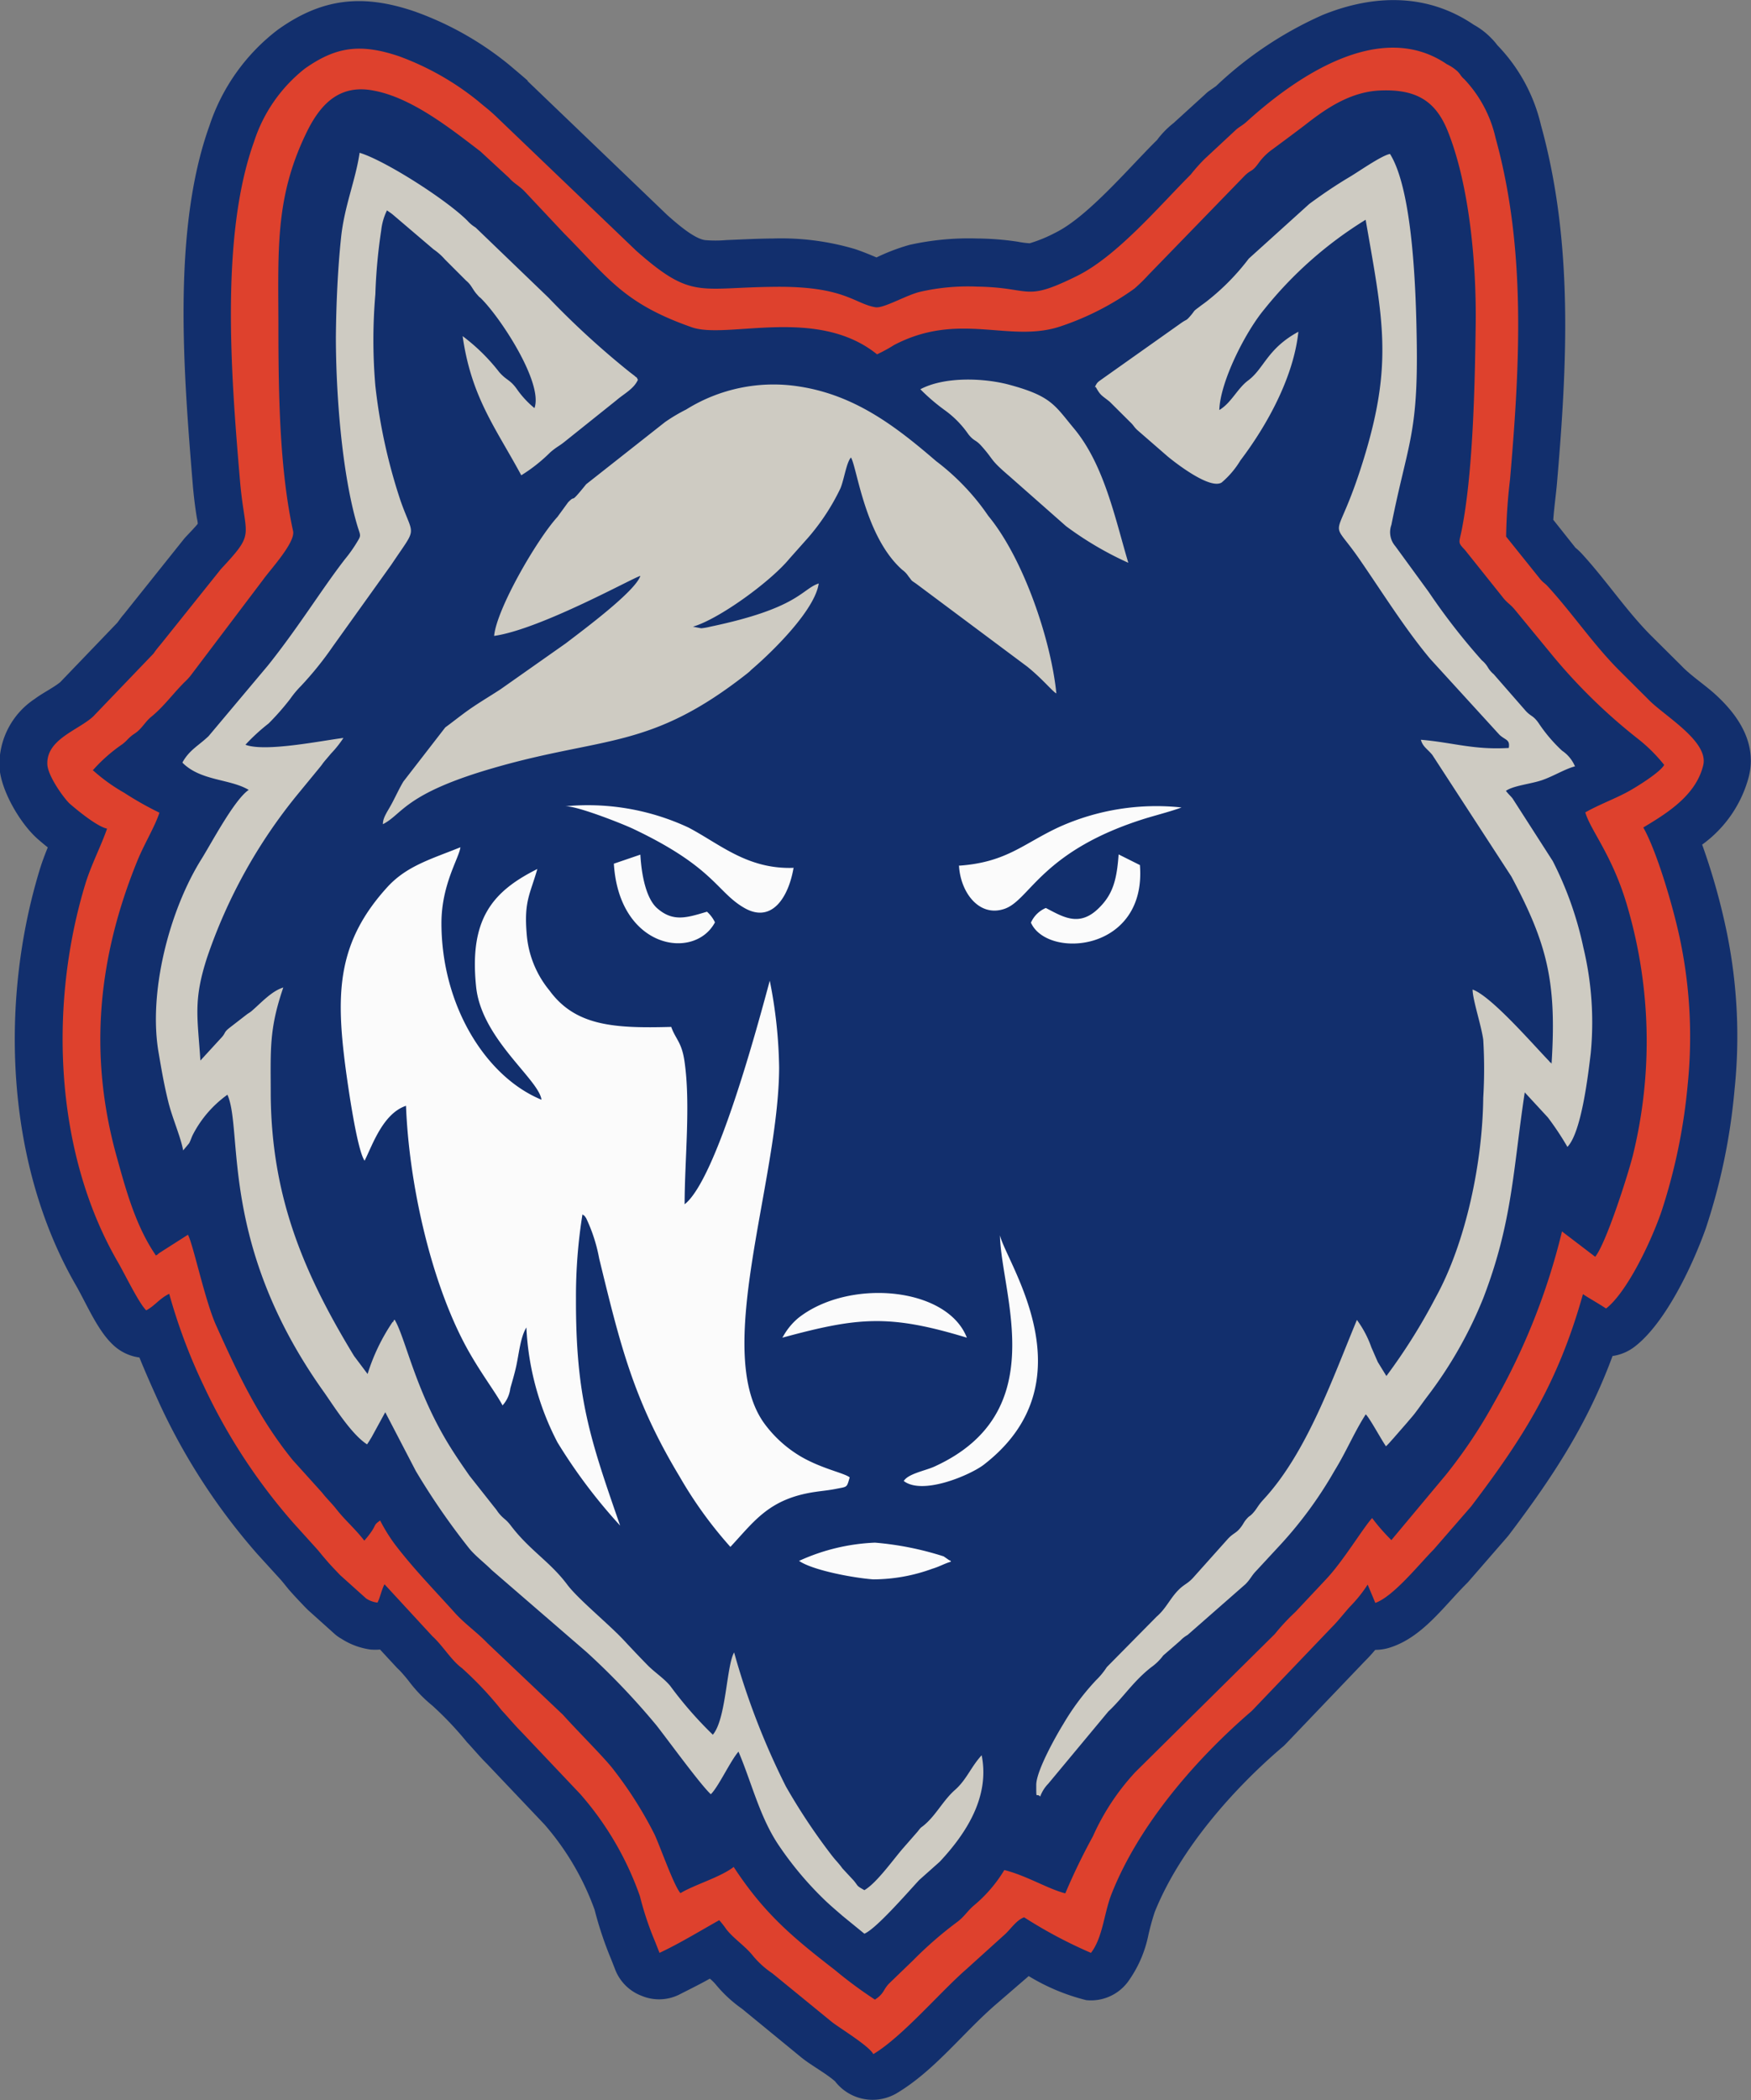
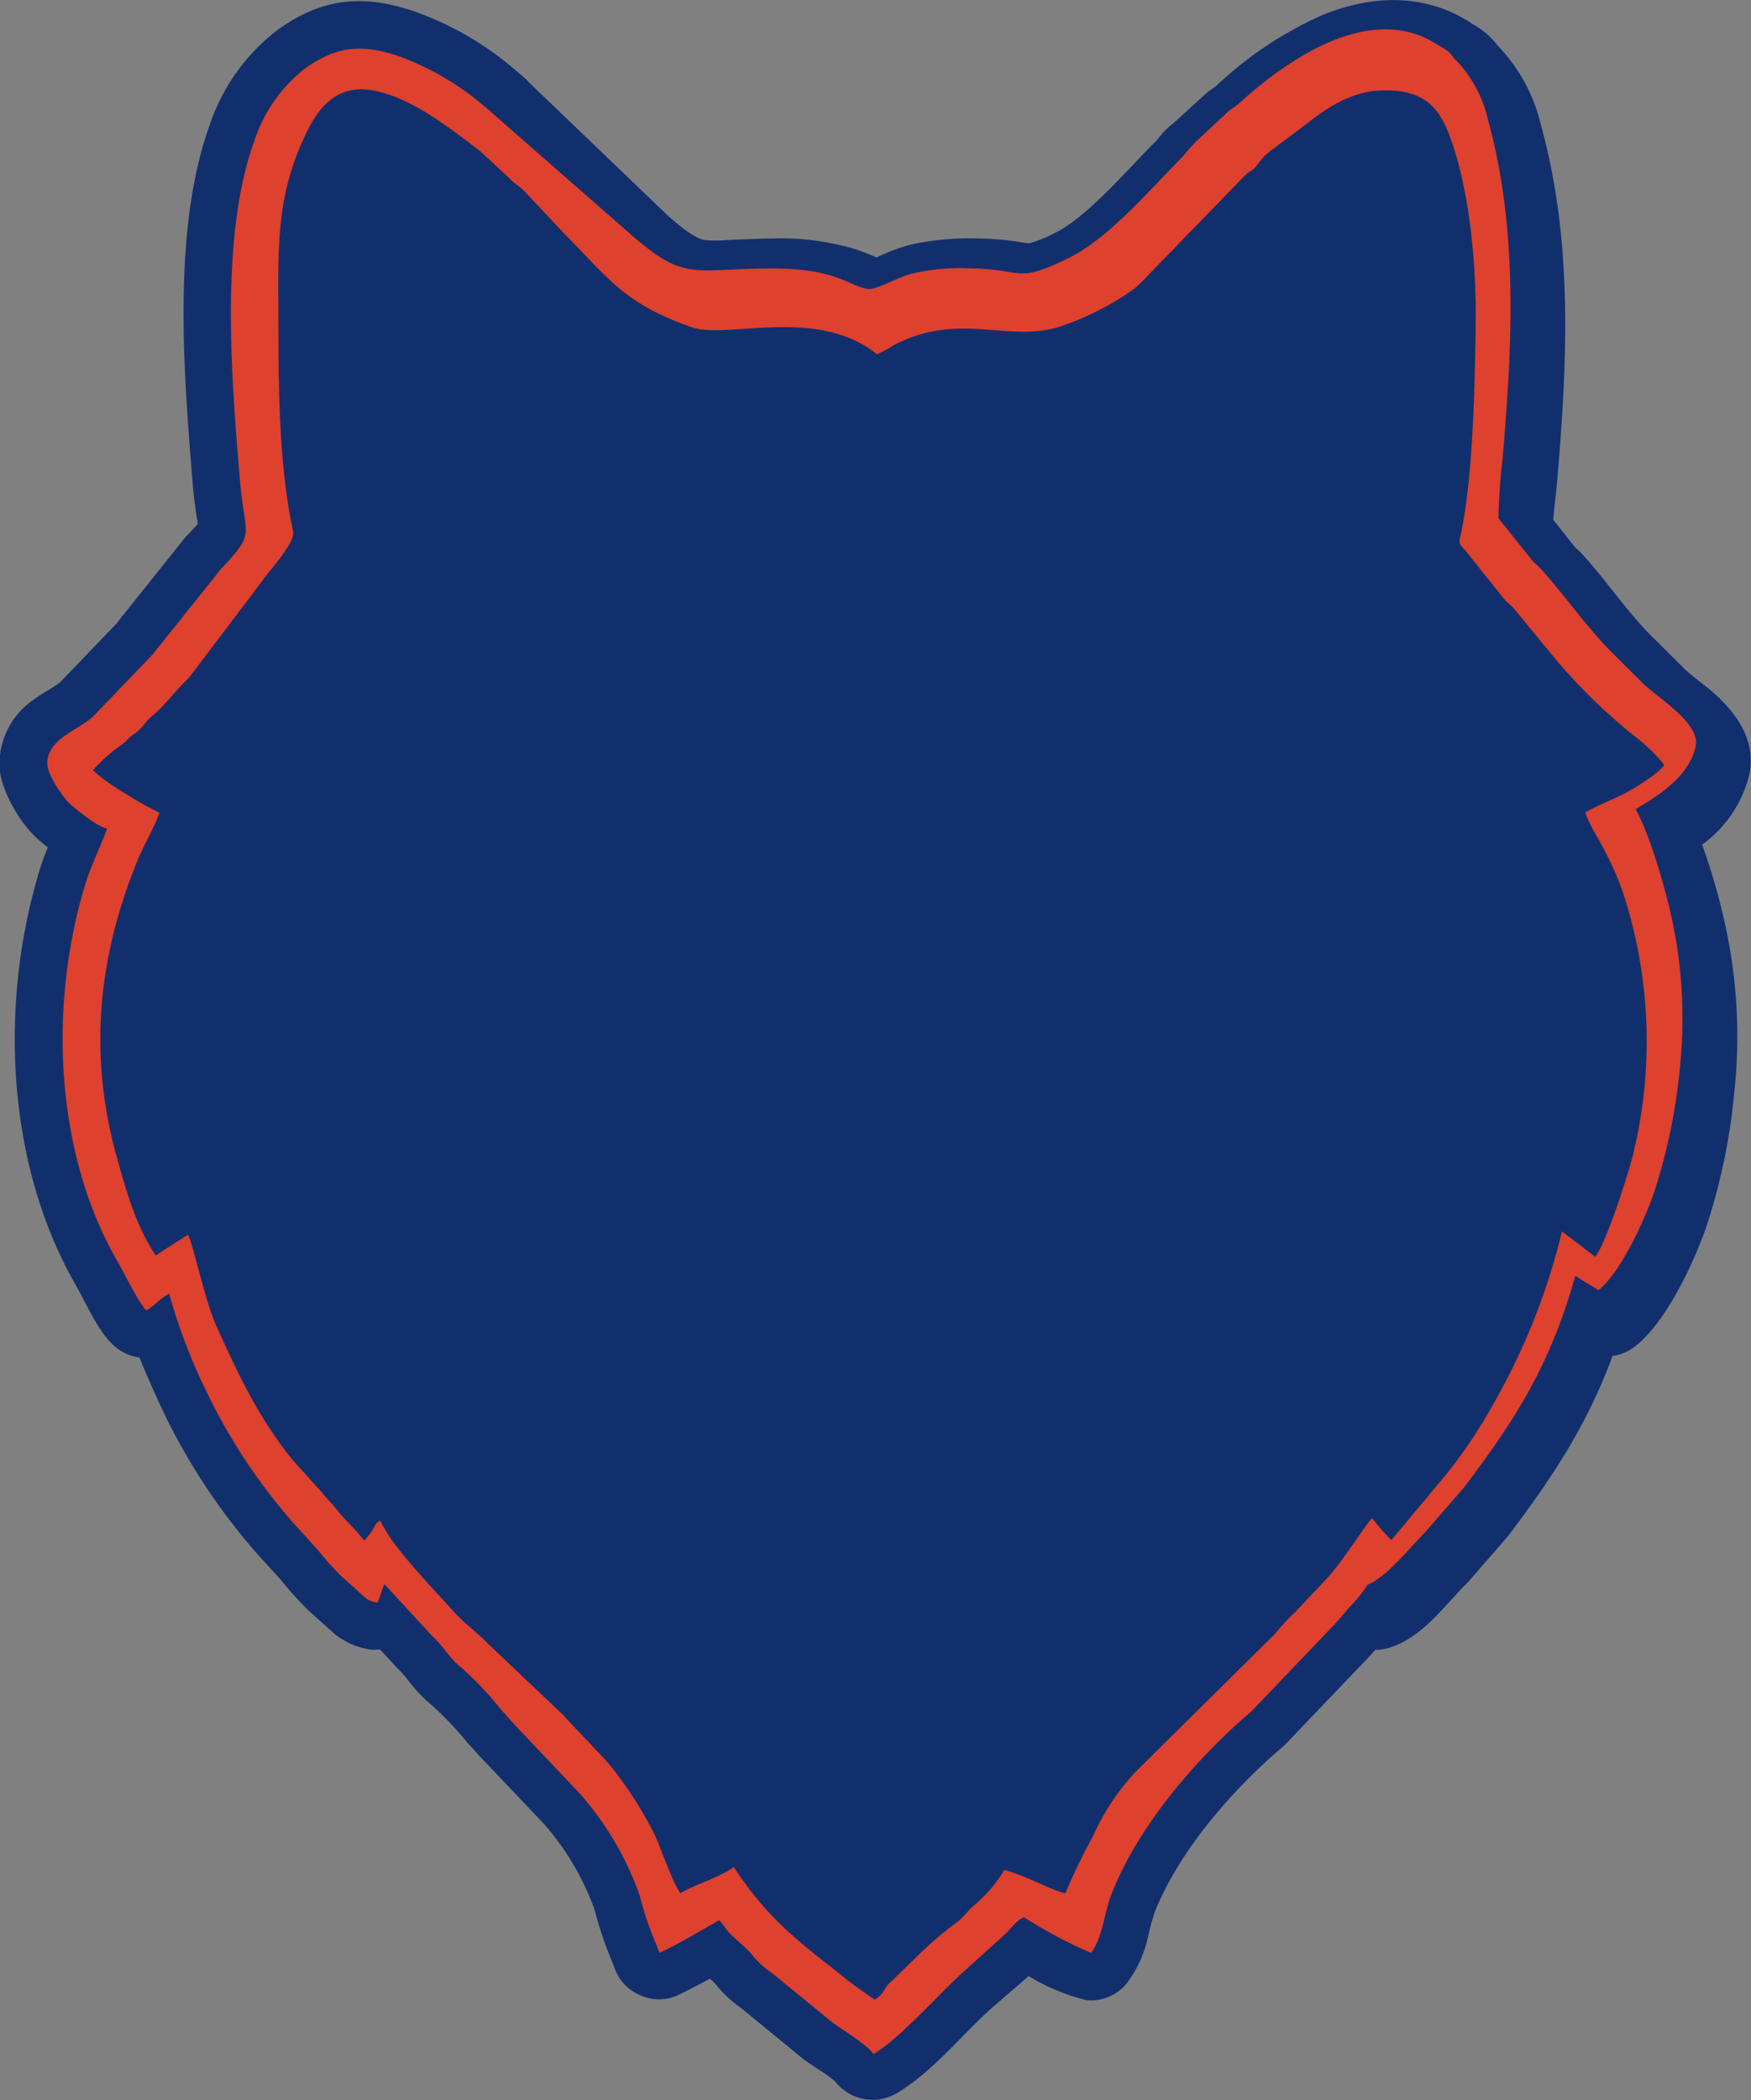
<svg xmlns="http://www.w3.org/2000/svg" id="Layer_1" data-name="Layer 1" viewBox="0 0 164.53 197.27">
  <rect x="0" y="0" width="164.53" height="197.27" fill="#808080" stroke="none" />
  <g id="Layer_1-2" data-name="Layer_1">
    <path id="bottomFelt" d="M189.27,148.67c-2.31,6.26-5.41,11.12-9.76,16.86l-.19.23-3.54,4.07a2.5,2.5,0,0,1-.22.24c-2.16,2.15-4.13,5-7.12,6a4.53,4.53,0,0,1-1.49.25,14.53,14.53,0,0,1-1,1.09l-7.4,7.74a3.06,3.06,0,0,1-.32.3c-4.69,4-9.67,9.68-12,15.5a22.93,22.93,0,0,0-.64,2.37,11.31,11.31,0,0,1-1.9,4.21,4.33,4.33,0,0,1-3.89,1.69,19.29,19.29,0,0,1-5.41-2.26l-3,2.59,0,0c-3.14,2.69-5.79,6.25-9.38,8.4a4.46,4.46,0,0,1-5.82-1.11c-.84-.73-2.12-1.43-3-2.11l-.13-.1-5.61-4.6a12.46,12.46,0,0,1-2.48-2.3,4.53,4.53,0,0,0-.54-.53c-.94.53-1.9,1-2.88,1.5a4.25,4.25,0,0,1-3.54.11,4.29,4.29,0,0,1-2.49-2.5l-.36-.92a34,34,0,0,1-1.56-4.66,25.2,25.2,0,0,0-4.7-8l-5.41-5.7c-.67-.66-1.25-1.37-1.89-2.05a31.7,31.7,0,0,0-3.23-3.41,13.1,13.1,0,0,1-2.14-2.2,14.48,14.48,0,0,0-.94-1.11l-.24-.23-1.61-1.74a5.52,5.52,0,0,1-.9,0,6.73,6.73,0,0,1-2.71-1,3.66,3.66,0,0,1-.72-.52l-2.44-2.19-.25-.25c-.55-.57-1.08-1.13-1.6-1.73-.22-.27-.44-.55-.67-.82L62,167.42l-.1-.11a58.82,58.82,0,0,1-9.07-13.87c-.69-1.51-1.36-3-2-4.58a4.44,4.44,0,0,1-2.48-1.19c-1.46-1.36-2.48-3.83-3.48-5.58-6.62-11.45-7.21-26.66-3.38-39.14.21-.68.46-1.33.73-2-.31-.24-.6-.49-.88-.73-1.69-1.45-3.54-4.62-3.66-6.81A7.37,7.37,0,0,1,41,87c.7-.53,1.77-1.06,2.39-1.57l5.37-5.59c.2-.27.37-.52.6-.78L55,72c.08-.09.14-.17.22-.25.29-.31.75-.78,1.09-1.19,0-.23-.07-.46-.1-.66-.16-1-.28-2-.37-3.06C55,56.52,53.87,43,57.41,33.17a18.72,18.72,0,0,1,6.4-9c4.18-3,8-3.39,12.86-1.74a29.87,29.87,0,0,1,8.88,5c.59.5,1.19,1,1.76,1.5l0,.05,13.13,12.59c.83.73,2.44,2.17,3.52,2.34a11.46,11.46,0,0,0,2,0c1.48-.06,2.95-.14,4.44-.15a24.36,24.36,0,0,1,7.69,1c.68.23,1.32.49,2,.78a18.84,18.84,0,0,1,3.1-1.18,25.62,25.62,0,0,1,6.35-.6,27,27,0,0,1,3.81.3,8.75,8.75,0,0,0,1.13.15,13.47,13.47,0,0,0,2.43-1c3.08-1.52,7-6.21,9.53-8.69.07-.08.14-.19.21-.27A8.44,8.44,0,0,1,148,32.92l3-2.73a2.88,2.88,0,0,1,.33-.28l.66-.46A35.29,35.29,0,0,1,162,22.77c4.77-1.94,9.81-2.07,14.2.91a7,7,0,0,1,1.64,1.25,6.24,6.24,0,0,1,.59.68,16,16,0,0,1,4.09,7.49c3.05,11,2.48,22.36,1.51,33.63-.09,1.06-.27,2.31-.35,3.45l2.08,2.62a5.77,5.77,0,0,1,.67.64c2.25,2.46,4.14,5.32,6.48,7.66l2.82,2.8.07.07c.84.87,2.17,1.75,3.13,2.63,2.19,2,3.89,4.59,3.13,7.69a11.49,11.49,0,0,1-4.39,6.4A60.66,60.66,0,0,1,200,109a48.61,48.61,0,0,1,.71,14.74,57.25,57.25,0,0,1-2.7,13c-1.23,3.46-3.77,8.85-6.65,11.08a4.45,4.45,0,0,1-2.1.9Z" transform="translate(-37.73 -21.36)" fill="#122f6d" fill-rule="evenodd" />
-     <path id="topFelt" d="M47.79,99.19c-.57,1.64-1.43,3.27-2,5.06-3.48,11.31-3,25.26,3,35.62.62,1.06,2,3.92,2.68,4.56.77-.39,1.27-1.13,2.16-1.55a52.66,52.66,0,0,0,3.28,8.72,54.49,54.49,0,0,0,8.42,12.84l2.18,2.41c.3.34.44.54.74.88.51.61.9,1,1.44,1.57l2.44,2.19a2.35,2.35,0,0,0,1.07.39c.23-.42.38-1.2.66-1.72l4.5,4.88c1,.91,1.75,2.24,2.78,3A32.48,32.48,0,0,1,84.87,182c.63.67,1.18,1.35,1.83,2l5.55,5.86a29.15,29.15,0,0,1,5.61,9.6,29.15,29.15,0,0,0,1.41,4.23l.43,1.09c1.9-.89,3.79-2.05,5.61-3.07a8.43,8.43,0,0,1,.68.87c.75.93,1.77,1.56,2.51,2.5a8.58,8.58,0,0,0,1.8,1.62l5.62,4.59c.78.6,3.48,2.24,3.87,3,2.74-1.64,6.27-5.83,8.77-8L132.2,203c.54-.51,1.05-1.3,1.76-1.56a43.52,43.52,0,0,0,6.28,3.34c1.1-1.41,1.23-3.71,1.91-5.47,2.55-6.5,7.91-12.71,13.2-17.25l7.44-7.78c.63-.62,1.18-1.34,1.77-2a13,13,0,0,0,1.68-2.09l.72,1.72c1.71-.61,4.1-3.62,5.47-5l3.54-4.07c4.95-6.52,8.16-11.6,10.5-19.93.64.43,1.44.86,2.17,1.35,1.89-1.46,4.12-6,5.19-9.06a53.73,53.73,0,0,0,2.48-11.95,44.51,44.51,0,0,0-.66-13.38c-.62-3.08-2.21-8.5-3.51-10.79,2.23-1.34,4.94-3,5.63-5.84.55-2.26-3.67-4.64-5.16-6.19l-2.81-2.8c-2.41-2.44-4.31-5.27-6.63-7.81-.31-.34-.38-.3-.71-.68l-3.21-4a52.34,52.34,0,0,1,.37-5.39c.93-10.81,1.52-21.64-1.36-32.05a11.81,11.81,0,0,0-2.93-5.51c-.42-.38-.29-.38-.65-.75a4.27,4.27,0,0,0-1-.67c-6.27-4.28-14.18,1.2-18.81,5.4-.32.29-.59.43-.93.69l-3,2.79a16.13,16.13,0,0,0-1.32,1.48c-3,3-6.93,7.67-10.69,9.53-5.06,2.5-4.16,1.08-9.39,1a20.18,20.18,0,0,0-5.32.48c-1.29.29-3.45,1.58-4.22,1.46-2-.33-2.91-2-9.49-1.92-7.14.06-7.77,1.23-13-3.39L84.28,32.24c-.72-.67-.87-.74-1.62-1.38a26,26,0,0,0-7.42-4.21c-3.72-1.26-6-.86-8.86,1.15a14.35,14.35,0,0,0-4.78,6.87c-3.2,8.9-2.15,22.09-1.32,31.83.47,5.53,1.54,4.73-1.8,8.32l-5.7,7.12a8.64,8.64,0,0,0-.62.8l-5.68,5.92c-1.4,1.29-4.43,2.14-4.3,4.52.07,1.13,1.63,3.26,2.13,3.69s2.47,2.1,3.48,2.32Z" transform="translate(-37.73 -21.36)" fill="#de412d" fill-rule="evenodd" />
+     <path id="topFelt" d="M47.79,99.19c-.57,1.64-1.43,3.27-2,5.06-3.48,11.31-3,25.26,3,35.62.62,1.06,2,3.92,2.68,4.56.77-.39,1.27-1.13,2.16-1.55a52.66,52.66,0,0,0,3.28,8.72,54.49,54.49,0,0,0,8.42,12.84l2.18,2.41c.3.34.44.54.74.88.51.61.9,1,1.44,1.57l2.44,2.19a2.35,2.35,0,0,0,1.07.39c.23-.42.38-1.2.66-1.72l4.5,4.88c1,.91,1.75,2.24,2.78,3A32.48,32.48,0,0,1,84.87,182c.63.67,1.18,1.35,1.83,2l5.55,5.86a29.15,29.15,0,0,1,5.61,9.6,29.15,29.15,0,0,0,1.41,4.23l.43,1.09c1.9-.89,3.79-2.05,5.61-3.07a8.43,8.43,0,0,1,.68.87c.75.93,1.77,1.56,2.51,2.5a8.58,8.58,0,0,0,1.8,1.62l5.62,4.59c.78.6,3.48,2.24,3.87,3,2.74-1.64,6.27-5.83,8.77-8L132.2,203c.54-.51,1.05-1.3,1.76-1.56a43.52,43.52,0,0,0,6.28,3.34c1.1-1.41,1.23-3.71,1.91-5.47,2.55-6.5,7.91-12.71,13.2-17.25l7.44-7.78c.63-.62,1.18-1.34,1.77-2a13,13,0,0,0,1.68-2.09c1.71-.61,4.1-3.62,5.47-5l3.54-4.07c4.95-6.52,8.16-11.6,10.5-19.93.64.43,1.44.86,2.17,1.35,1.89-1.46,4.12-6,5.19-9.06a53.73,53.73,0,0,0,2.48-11.95,44.51,44.51,0,0,0-.66-13.38c-.62-3.08-2.21-8.5-3.51-10.79,2.23-1.34,4.94-3,5.63-5.84.55-2.26-3.67-4.64-5.16-6.19l-2.81-2.8c-2.41-2.44-4.31-5.27-6.63-7.81-.31-.34-.38-.3-.71-.68l-3.21-4a52.34,52.34,0,0,1,.37-5.39c.93-10.81,1.52-21.64-1.36-32.05a11.81,11.81,0,0,0-2.93-5.51c-.42-.38-.29-.38-.65-.75a4.27,4.27,0,0,0-1-.67c-6.27-4.28-14.18,1.2-18.81,5.4-.32.29-.59.43-.93.69l-3,2.79a16.13,16.13,0,0,0-1.32,1.48c-3,3-6.93,7.67-10.69,9.53-5.06,2.5-4.16,1.08-9.39,1a20.18,20.18,0,0,0-5.32.48c-1.29.29-3.45,1.58-4.22,1.46-2-.33-2.91-2-9.49-1.92-7.14.06-7.77,1.23-13-3.39L84.28,32.24c-.72-.67-.87-.74-1.62-1.38a26,26,0,0,0-7.42-4.21c-3.72-1.26-6-.86-8.86,1.15a14.35,14.35,0,0,0-4.78,6.87c-3.2,8.9-2.15,22.09-1.32,31.83.47,5.53,1.54,4.73-1.8,8.32l-5.7,7.12a8.64,8.64,0,0,0-.62.8l-5.68,5.92c-1.4,1.29-4.43,2.14-4.3,4.52.07,1.13,1.63,3.26,2.13,3.69s2.47,2.1,3.48,2.32Z" transform="translate(-37.73 -21.36)" fill="#de412d" fill-rule="evenodd" />
    <path id="chenille1stColor" d="M46.4,93.65a16.69,16.69,0,0,0,3,2.17,30.61,30.61,0,0,0,3.31,1.87c-.41,1.28-1.43,2.94-2.07,4.51-3.67,9-4.61,18.07-2,27.6.9,3.24,1.81,6.67,3.74,9.48.37-.22,0,0,.36-.26l2.65-1.69c.5.92,1.59,6.17,2.65,8.52,2.09,4.64,4,8.7,7.19,12.64L68,161.56c.42.54.85.94,1.3,1.5.88,1.13,1.7,1.77,2.66,3a8.1,8.1,0,0,0,.7-.89c.41-.62.2-.59.79-1a15.7,15.7,0,0,0,1.47,2.35c1.73,2.25,3.75,4.32,5.62,6.4.92,1,2.06,1.79,3,2.78l7.1,6.73c1.39,1.56,4,4.13,4.8,5.22a37,37,0,0,1,3.79,6c.56,1.21,1.83,4.85,2.44,5.52,1.28-.78,3.77-1.5,5-2.46,2.87,4.38,5.52,6.59,9.51,9.68a40.82,40.82,0,0,0,3.76,2.78c.91-.59.75-.94,1.38-1.56l2.24-2.16a36.11,36.11,0,0,1,4.19-3.63c.64-.51.91-1,1.5-1.5a13.17,13.17,0,0,0,2.85-3.32c2.11.53,4.08,1.77,5.73,2.19a58.22,58.22,0,0,1,2.59-5.35,22.12,22.12,0,0,1,4-6.05l13.09-12.95a20,20,0,0,1,1.93-2.07l2.91-3.1c1.6-1.7,3.46-4.8,4.31-5.73a18.37,18.37,0,0,0,1.81,2.07l5.13-6.14a46.9,46.9,0,0,0,4.5-6.73,61.82,61.82,0,0,0,6.4-16.12l3.12,2.38c1-1.22,3-7.43,3.53-9.48a45,45,0,0,0-.46-23.26c-1.39-4.91-3.5-7.27-4-9,1.36-.76,2.61-1.2,3.93-1.9.82-.44,3.13-1.87,3.48-2.56a15,15,0,0,0-2.53-2.5A52.53,52.53,0,0,1,183.67,83l-3.53-4.29c-.51-.64-.77-.67-1.27-1.33L175.37,73c-.69-.72-.54-.63-.3-1.82,1.08-5.44,1.24-13.61,1.32-19.28s-.57-13.07-2.61-18.19c-1.1-2.76-2.85-4-6.36-3.85-3,.12-5.41,1.95-7.13,3.29-1,.76-2,1.5-3,2.24a5.49,5.49,0,0,0-1.3,1.29c-.64.89-.69.56-1.36,1.24l-9,9.27a16,16,0,0,1-1.31,1.28A26,26,0,0,1,137.42,52c-4.81,1.64-9.52-1.45-15.67,1.76a14.36,14.36,0,0,1-1.61.88c-5.65-4.56-14.08-1.38-17.4-2.54-6.41-2.24-7.83-4.61-12-8.81l-3.76-4c-.5-.5-1-.74-1.4-1.21l-2.71-2.5c-2.77-2.12-6.39-5-9.93-5.69-3.16-.66-5,1.08-6.34,3.78-3,6.08-2.73,10.92-2.71,18.11,0,6.2.08,13.54,1.38,19.46.23,1.07-2.13,3.6-2.82,4.57l-6.73,8.9a4.53,4.53,0,0,1-.57.64c-1.12,1.09-2,2.36-3.24,3.36-.49.41-.76.92-1.26,1.35-.29.24-.4.26-.69.52s-.34.37-.72.67a15.11,15.11,0,0,0-2.8,2.47Z" transform="translate(-37.73 -21.36)" fill="#122f6d" fill-rule="evenodd" />
-     <path id="chenille2ndColor" d="M54.88,93c1.71,1.72,4.46,1.5,6.22,2.55-1.36.92-3.5,5-4.46,6.53-3,4.81-5,12.51-4,18.19.28,1.64.51,3,.93,4.68.36,1.43,1.14,3.2,1.37,4.46l.56-.67c.13-.23.22-.55.37-.84a10.56,10.56,0,0,1,3.23-3.72c1.5,3.36-.83,14.11,9.12,28,1,1.44,2.57,3.92,4,4.84l.18-.27.25-.41L73.93,154l2.87,5.52a66,66,0,0,0,5,7.25c.56.7,1.47,1.39,2.14,2.06l8.92,7.71a68.4,68.4,0,0,1,6.56,6.88c1.12,1.43,4.14,5.58,5.1,6.46.7-.66,1.84-3.13,2.6-4,1.22,2.84,2,6.19,3.82,8.85a31.73,31.73,0,0,0,4.11,4.92c.63.62,1.23,1.12,1.9,1.7l2,1.63c1.13-.47,4.17-4,5.17-5.06l1.91-1.7c2.49-2.66,4.72-6.1,3.94-10-1,1.08-1.42,2.3-2.5,3.25s-1.76,2.31-2.8,3.22c-.45.4-.3.16-.71.69l-1.4,1.6c-.94,1.09-2.46,3.24-3.61,3.91-.79-.45-.53-.33-1-.9l-1.06-1.14c-.39-.54-.59-.69-1-1.22a56.7,56.7,0,0,1-4.32-6.49,69.39,69.39,0,0,1-4.86-12.58c-.73,1.28-.74,6.26-2,7.73a36.49,36.49,0,0,1-4-4.58c-.6-.73-1.48-1.28-2.18-2s-1.39-1.44-2.15-2.26c-1.43-1.54-4.34-3.9-5.36-5.27-1.61-2.15-3.53-3.21-5.29-5.53-.49-.64-.61-.56-1.08-1.11-.22-.26-.2-.3-.44-.58l-2.37-3c-.61-.88-1.15-1.65-1.77-2.64-3.3-5.27-4.21-10.22-5.25-12,0,0-.09,0-.11.11s-.08.08-.1.11a18.51,18.51,0,0,0-2.34,4.87L71,148.72c-4.74-7.78-7.73-14.9-7.83-24.4,0-4.32-.19-6.22,1.18-10.21-1.11.33-2.14,1.5-3,2.23-.2.16-.26.17-.47.33l-1.59,1.23c-.6.48-.29.44-.83,1l-1.9,2.07c-.26-4.07-.7-5.62.65-9.74A49.13,49.13,0,0,1,65.67,96l2.17-2.64c.19-.24.18-.25.34-.45s.38-.44.64-.76A10.05,10.05,0,0,0,70,90.67c-2.13.27-7.35,1.34-9.21.64a18.44,18.44,0,0,1,2.18-2A24.05,24.05,0,0,0,65,87a9.22,9.22,0,0,1,1-1.2A31.49,31.49,0,0,0,69,82.08L74.5,74.4c2.49-3.73,2.12-2.45.87-6A52.2,52.2,0,0,1,73,57.6,50,50,0,0,1,73,49a50.48,50.48,0,0,1,.55-6,5.67,5.67,0,0,1,.54-1.88c.24.17.35.23.59.43l3.79,3.23a5.62,5.62,0,0,1,1.06.94l2,2c.51.42.57.78,1,1.27s.12.11.49.49c1.88,1.92,5.76,7.9,4.93,10.21a8.84,8.84,0,0,1-1.6-1.71c-.69-1-1-.85-1.72-1.68a17.94,17.94,0,0,0-3.43-3.37c.82,5.76,3.11,8.62,5.51,13.07a15.14,15.14,0,0,0,2.71-2.14c.62-.54.8-.56,1.35-1l4.9-3.92c.68-.59,1.63-1.06,2-1.91-.3-.56.06,0-.3-.36l-.47-.36a78.87,78.87,0,0,1-7.64-7l-6.84-6.58a3.36,3.36,0,0,1-.77-.64c-2-2-7.77-5.67-10.13-6.38-.38,2.59-1.43,5-1.74,7.94s-.46,6.2-.49,9.35c0,5.31.56,12.77,2,17.68.33,1.11.43.88-.13,1.79a12.89,12.89,0,0,1-1,1.39c-2.16,2.78-4.35,6.37-7.25,10L57.33,90.5c-.93.89-1.8,1.29-2.45,2.46ZM140.7,57.72c.43.8.57.78,1.3,1.37L143.92,61c.35.33.33.42.65.73l2.9,2.52c1,.82,4,3.08,5.05,2.43a8.37,8.37,0,0,0,1.76-2.07c2.51-3.31,5-7.82,5.45-12.09-2.95,1.6-3.21,3.46-4.74,4.59-1,.75-1.57,2.1-2.69,2.76.09-2.67,2.44-7.31,4.22-9.45A37.13,37.13,0,0,1,166.05,42c1.65,9.46,2.6,13.55-.25,22.69-2.56,8.22-3.3,4.9-.34,9.18,2.15,3.11,4.28,6.54,6.66,9.38l6.51,7.13c.57.52,1,.42.87,1.23-3.32.2-5.27-.52-8.26-.77.18.67.62.86,1.08,1.43l7.42,11.41c3.39,6.35,4.27,9.92,3.78,17.59,0,0-.1-.16-.12-.13s-.08-.09-.11-.12c-1.45-1.49-5.42-6.09-7.19-6.72,0,.94.81,3.34,1,4.71a45.14,45.14,0,0,1,0,5.46c-.06,6-1.61,13.58-4.48,18.77A54.34,54.34,0,0,1,168,150.6l-.8-1.3c-.21-.46-.39-.9-.61-1.39a9.86,9.86,0,0,0-1.36-2.58c-2.29,5.5-4.7,12.47-8.78,16.87-.59.64-.58.85-1.06,1.35-.29.29-.24.15-.52.47s-.28.43-.5.72c-.47.65-.7.56-1.25,1.14l-3.31,3.7c-.52.55-.81.58-1.32,1.09-.81.8-1.19,1.77-2.08,2.53l-4.68,4.74a7,7,0,0,1-1,1.22,23,23,0,0,0-3.09,4.13c-.62,1-2.53,4.36-2.54,5.7,0,1.53,0,.7.37,1.11a3.38,3.38,0,0,1,.76-1.21l5.64-6.78c1.39-1.29,2.34-2.84,4.05-4.17a5,5,0,0,0,1.11-1.09l1.61-1.4a2.81,2.81,0,0,1,.68-.53l5.44-4.77c.46-.46.58-.81,1-1.24l2-2.16a38.32,38.32,0,0,0,5.37-7.26c1.11-1.8,1.86-3.63,2.93-5.29.36.33,1.44,2.34,1.9,3,.3-.28.39-.41.7-.75l1.3-1.49c.23-.28.41-.47.64-.76.4-.51.77-1.05,1.2-1.62a39.51,39.51,0,0,0,5.31-9.31c2.74-7.13,2.79-12.05,3.89-19.31l2.17,2.35a27.15,27.15,0,0,1,1.84,2.77c1.31-1.35,1.94-6.7,2.19-8.79a30.1,30.1,0,0,0-.69-9.93,32.63,32.63,0,0,0-2.88-8.13l-3.77-5.87c-.22-.28-.35-.36-.63-.72.72-.5,2.32-.64,3.38-1s2.2-1.07,3.11-1.3a3.32,3.32,0,0,0-1.21-1.47,14.36,14.36,0,0,1-2.21-2.6c-.56-.79-.73-.57-1.32-1.27l-2.9-3.32a2.37,2.37,0,0,1-.55-.65,2.53,2.53,0,0,0-.56-.65,60.38,60.38,0,0,1-5-6.43l-3.13-4.29a2,2,0,0,1-.37-2c1.53-7.68,2.53-8.45,2.38-17.35-.07-4.28-.32-14-2.51-17.49-.8.14-3,1.7-3.86,2.2-1.34.8-2.52,1.61-3.72,2.49l-5.69,5.14a21.81,21.81,0,0,1-3.86,3.94c-.32.26-.48.35-.81.61-.62.46-.33.26-.79.8s-.33.3-.91.71l-7.26,5.14c-.57.42-.58.35-.83.86Zm-16.49.2a18.47,18.47,0,0,0,2.34,2,9.26,9.26,0,0,1,2.18,2.24c.52.64.64.48,1.14,1,1.37,1.52.75,1.25,2.7,2.92l5.33,4.7a31.43,31.43,0,0,0,5.85,3.44c-1.23-4.12-2.26-9.2-5.1-12.61-1.85-2.22-2.13-3.07-6.26-4.16C130,56.85,126.43,56.74,124.21,57.92Zm-40,23.16c4.4-.66,13.06-5.49,13.69-5.63-.49,1.47-5.37,5.08-7,6.33l-6.11,4.3c-1.2.79-2.32,1.42-3.51,2.31-.62.46-1.12.86-1.71,1.29l-3.94,5.09c-.39.66-.64,1.22-1.05,2s-.89,1.38-.87,2c1.86-.94,2-2.86,10.4-5.28,10.35-3,14.68-1.68,23.81-8.86.47-.38.18-.17.53-.47,1.92-1.65,5.86-5.52,6.21-8-1.63.54-1.87,2.32-10.19,4.06a5.55,5.55,0,0,1-.86.15l-.77-.15c2.45-.71,7.29-4.23,9.07-6.39l1.78-2a20.66,20.66,0,0,0,3-4.58c.35-.81.57-2.46,1-2.92.57.93,1.31,7.44,4.82,10.55a2.26,2.26,0,0,1,.58.61c.42.52.17.31.72.69l10.44,7.79c1.43,1.15,2.39,2.35,2.74,2.52-.5-5-3.08-12.67-6.4-16.68a21.11,21.11,0,0,0-1.48-1.93,22.07,22.07,0,0,0-3.42-3.21c-3.74-3.22-7.57-6.18-12.81-7a15.5,15.5,0,0,0-10.67,2.15,16,16,0,0,0-2,1.19l-7.4,5.83c-1.72,2.13-.85.83-1.7,1.7l-1,1.37C88.2,72,84.41,78.51,84.16,81.08Z" transform="translate(-37.73 -21.36)" fill="#cecbc2" fill-rule="evenodd" />
-     <path id="chenille3rdColor" d="M112.78,167.94c1.23.89,5.1,1.62,7,1.76a16.3,16.3,0,0,0,5.56-1c.7-.21,1.14-.49,1.74-.66,0-.05-.11-.17-.13-.12l-.55-.38a29,29,0,0,0-6.45-1.29,18.93,18.93,0,0,0-7.13,1.71Zm9.87-7.48c1.78,1.37,6.27-.57,7.52-1.53,10.15-7.84,2.08-19,1.52-21.55.1,5.53,5,16.65-6.17,21.73-.83.38-2.45.66-2.87,1.35ZM111.24,147c7.15-1.94,10.05-2.21,17.34,0-1.86-4.79-11.1-5.59-15.84-1.85a6.1,6.1,0,0,0-1.4,1.69ZM136,106.64a2.66,2.66,0,0,0-1.4,1.38c1.54,3.45,10.89,2.76,10.24-5.41l-2-1c-.17,2.34-.52,3.71-1.82,5C139.16,108.49,137.61,107.47,136,106.64Zm-8.16-4c.12,2.49,1.87,4.91,4.28,4.08s3.48-5.48,13.34-8.52c1-.3,2.35-.65,3.29-1A22.25,22.25,0,0,0,137.33,99C133.93,100.55,132.36,102.36,127.81,102.67Zm-32.43-.16c.49,8,7.57,9.13,9.5,5.51a3.17,3.17,0,0,0-.75-1c-1.91.57-3.2,1-4.72-.36-1-.93-1.43-3.06-1.54-5Zm16.91.39c-4.35.16-6.92-2.22-9.89-3.78a22.35,22.35,0,0,0-11.61-2c1-.09,5.33,1.61,6.41,2.12,7.63,3.62,7.83,5.92,10.43,7.42S111.82,105.62,112.29,102.9ZM72,130.35c.7-1.36,1.69-4.4,3.88-5.13.27,7.16,2.25,16.17,5.49,22.33,1.31,2.49,2.93,4.57,3.58,5.81a2.87,2.87,0,0,0,.73-1.6c.19-.67.36-1.24.51-1.88.29-1.21.41-2.88,1-3.84a26,26,0,0,0,2.92,10.79A50.6,50.6,0,0,0,96,164.65c-2.82-8.12-4.18-12.05-4.15-21.36a48.6,48.6,0,0,1,.61-7.87c.33.25.08,0,.34.34a15.22,15.22,0,0,1,1.23,3.8c2,8.22,3.25,13.34,7.56,20.49a39.06,39.06,0,0,0,4.77,6.6c2.26-2.42,3.64-4.54,8-5.17.68-.1,1.21-.14,1.92-.28,1.1-.22,1-.09,1.29-1.08-.51-.41-2.51-.78-4.49-1.9a11.5,11.5,0,0,1-3.41-3c-5.11-6.64,1.23-22.77,1.27-33.57a44.26,44.26,0,0,0-.88-8.18c-1.13,4.18-5,18.66-8,21,0-4.17.57-9.31,0-13.34-.26-1.9-.83-2.12-1.26-3.32-5.36.15-9-.08-11.44-3.42a9.48,9.48,0,0,1-2.14-5.3c-.26-3.1.31-3.7,1-6.11-4.22,2.11-6.42,4.7-5.75,11.08.51,4.88,5.89,8.67,6.14,10.59-5.2-2.13-9.4-8.81-9.4-16.59,0-3.64,1.67-6.13,1.78-7.12-2.76,1.11-5,1.74-6.81,3.68-4.75,5.18-4.9,9.93-4,16.89.23,1.74,1.1,7.92,1.82,8.88Z" transform="translate(-37.73 -21.36)" fill="#fbfbfb" fill-rule="evenodd" />
  </g>
</svg>